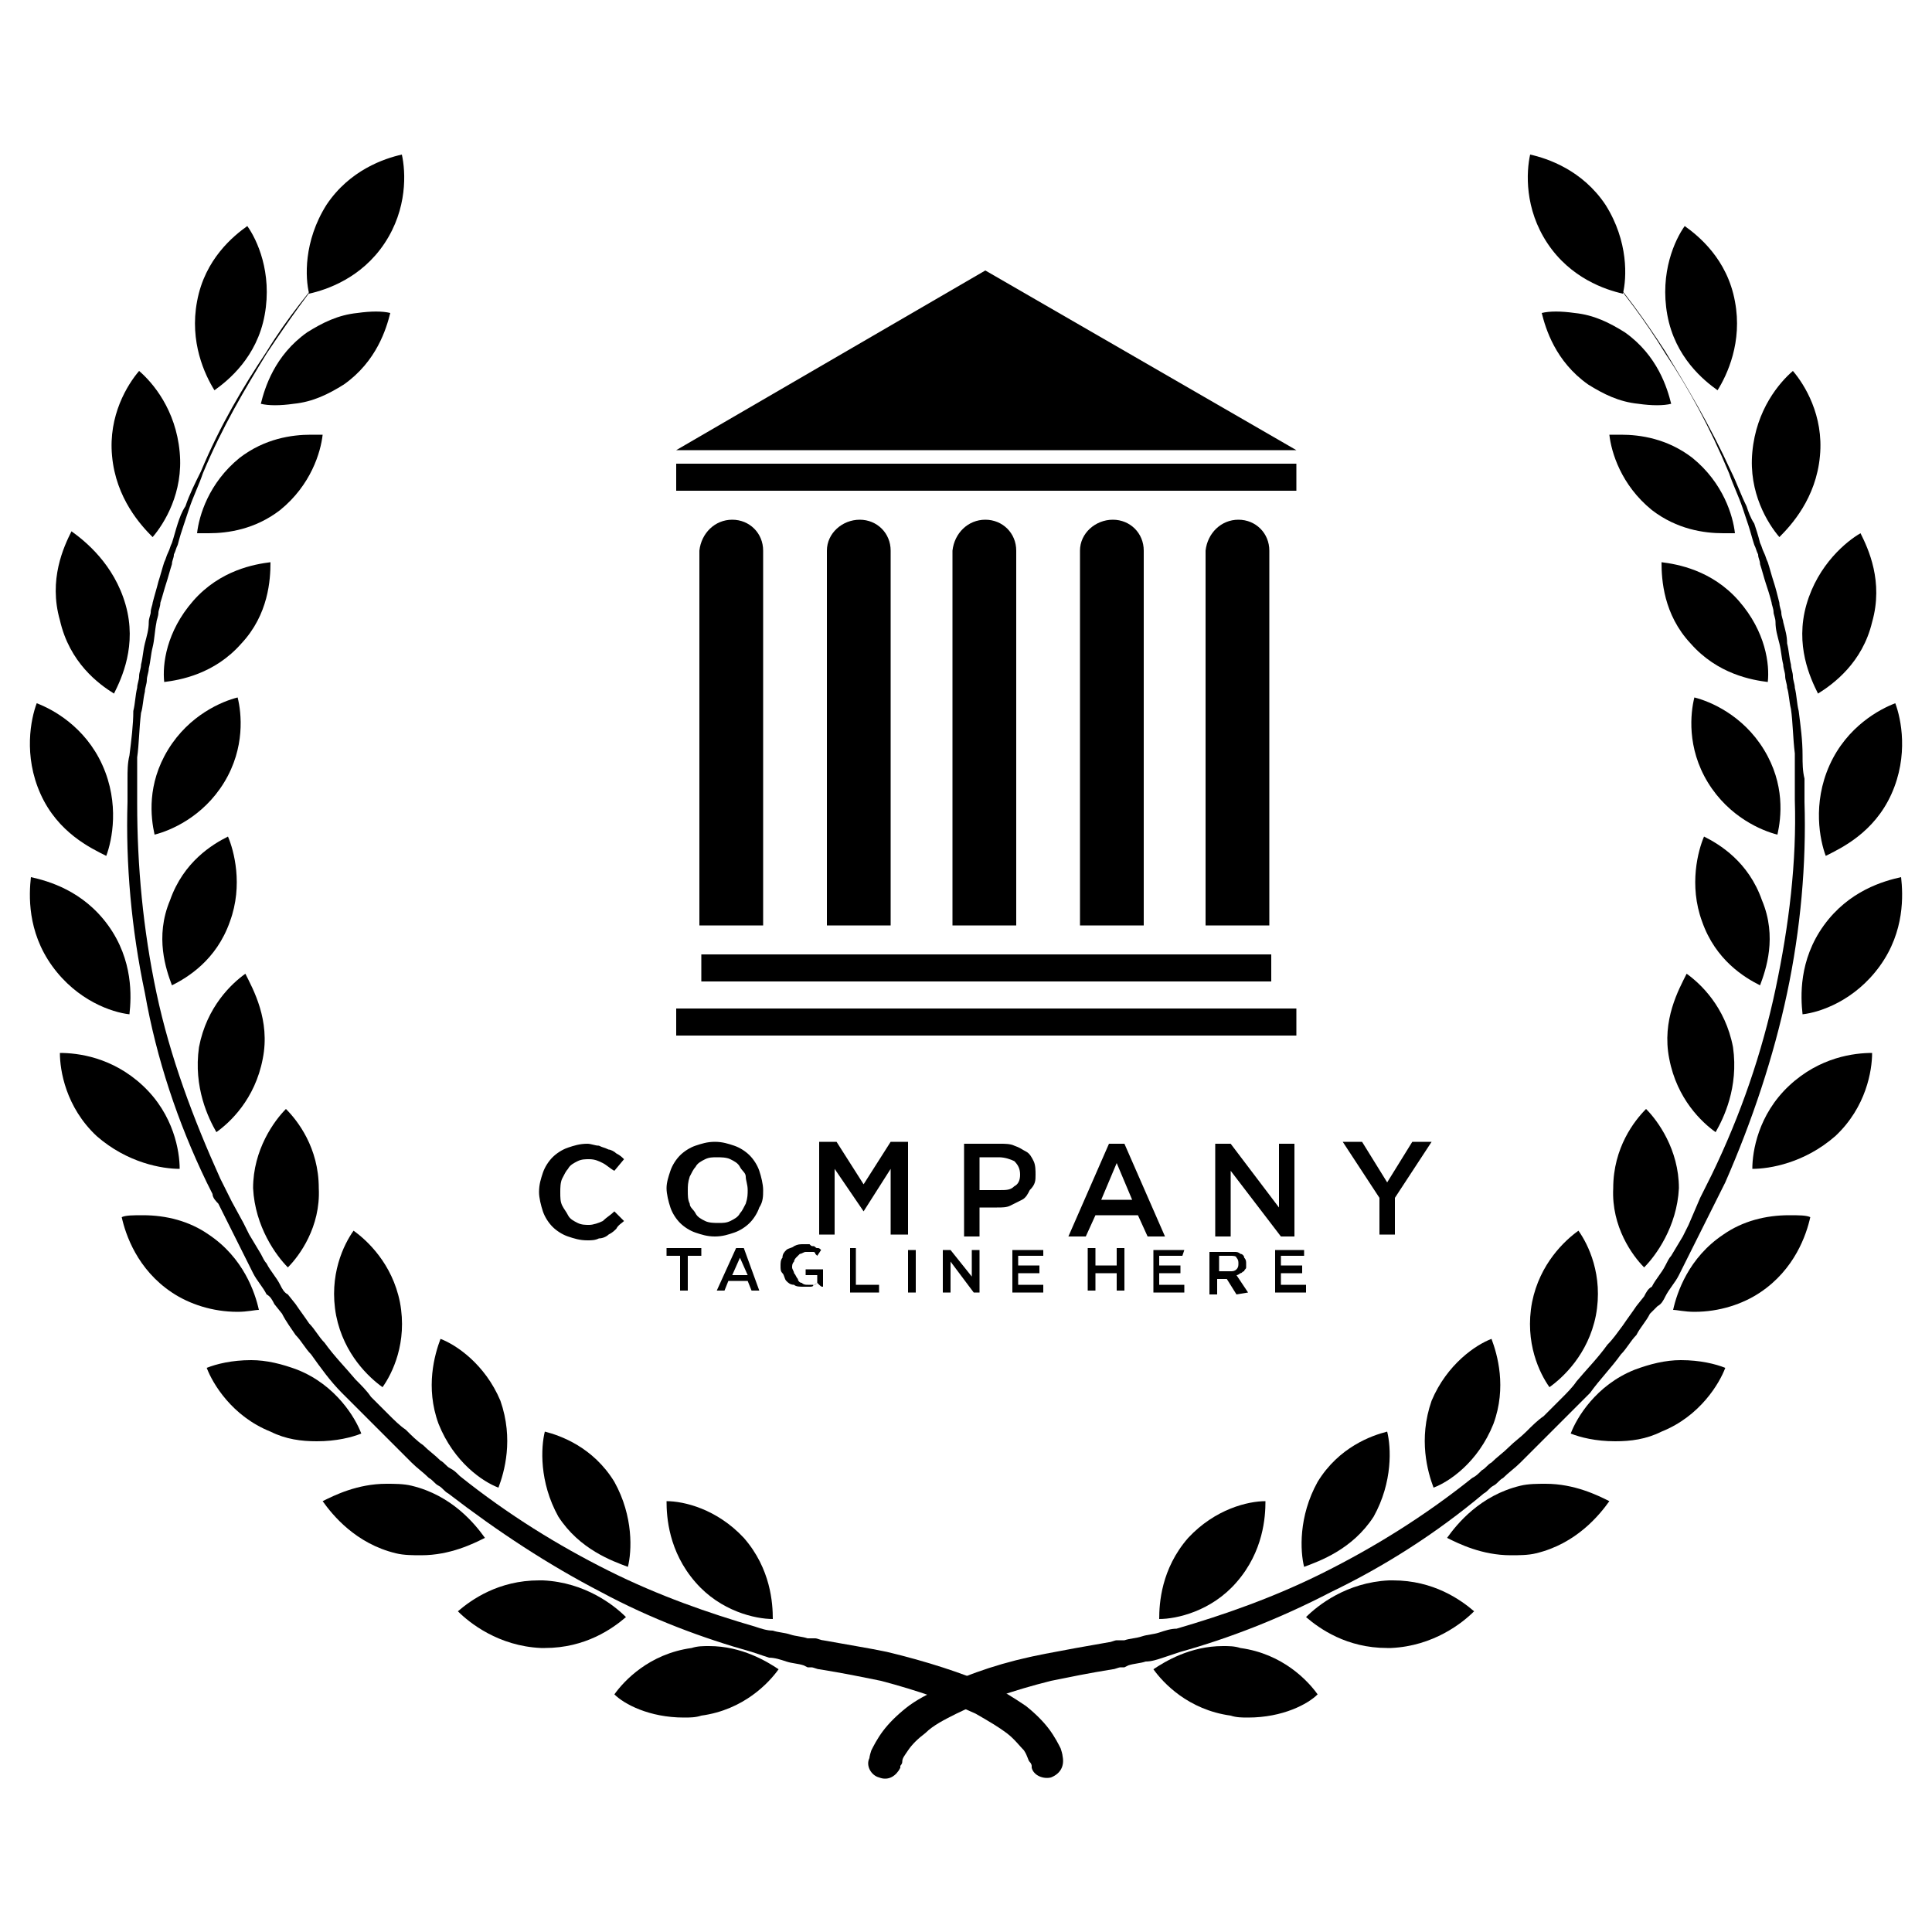
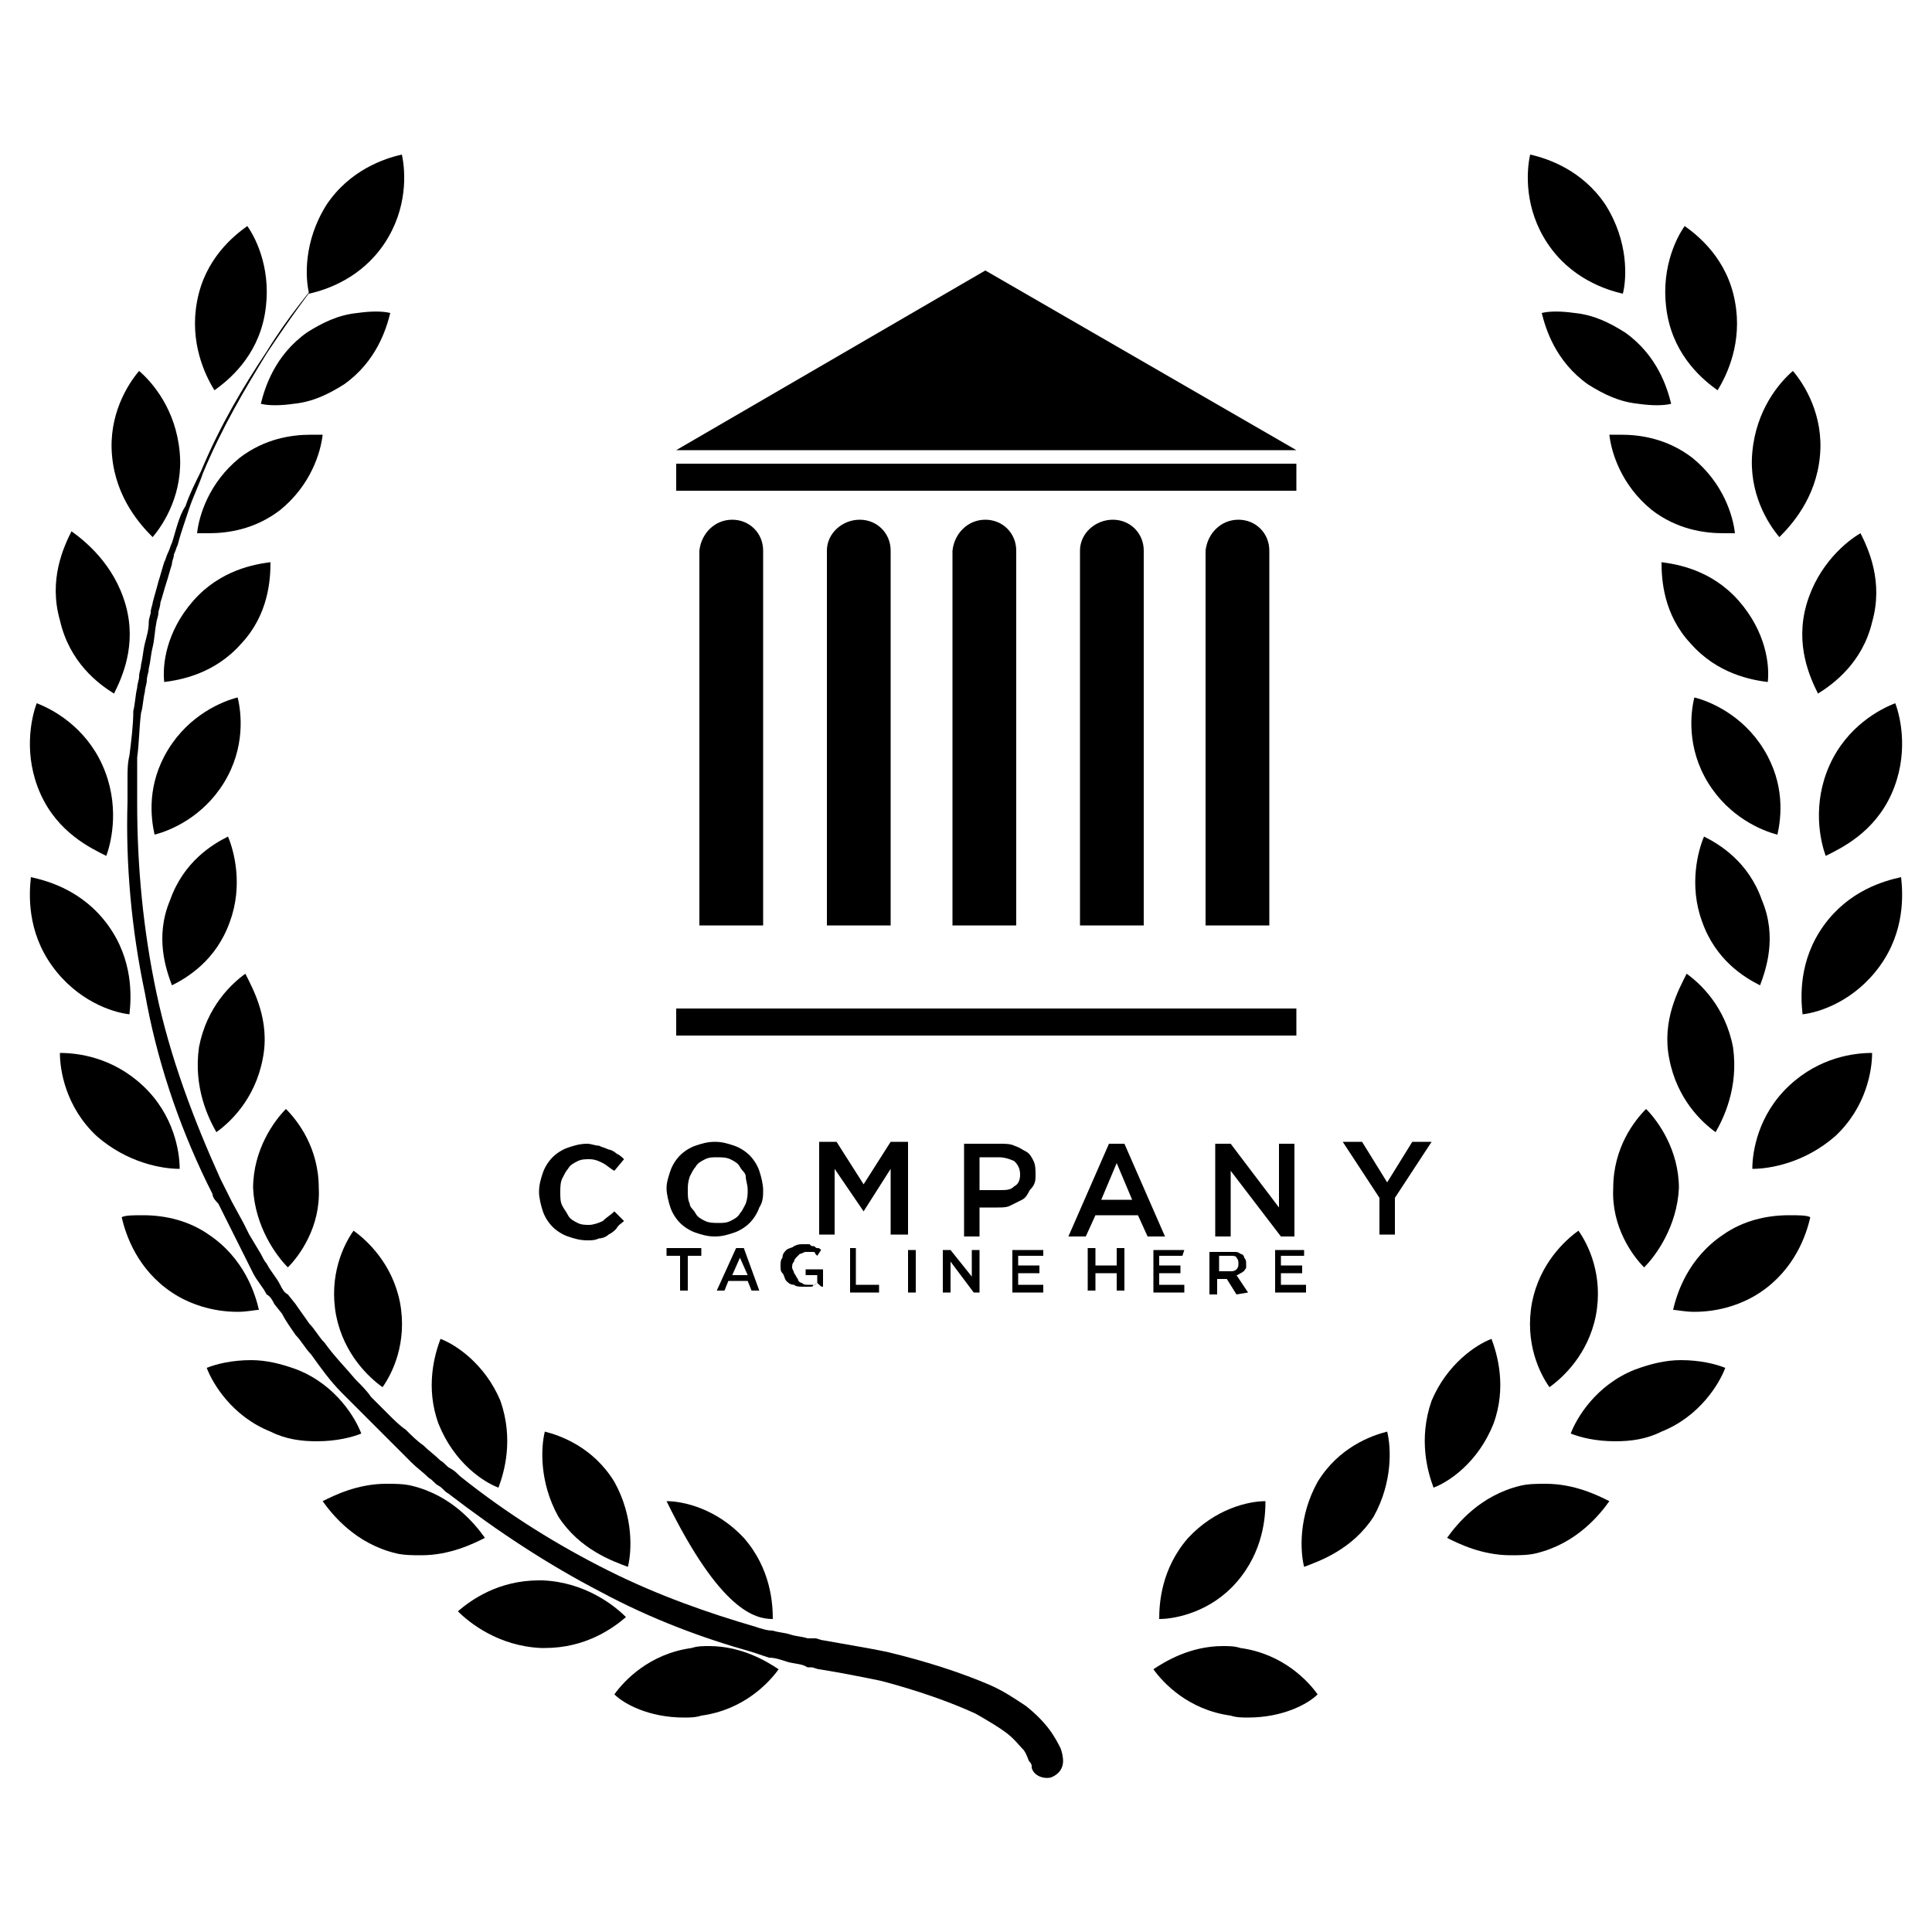
<svg xmlns="http://www.w3.org/2000/svg" viewBox="0 0 100 100">
  <g>
-     <path d="M79.8,10.4c0,0,0.3,0.3,0.9,0.9c0.6,0.6,1.4,1.4,2.3,2.6c1,1.1,2.1,2.6,3.2,4.3c1.1,1.8,2.3,3.8,3.4,6.2  c0.3,0.6,0.5,1.2,0.8,1.8c0.1,0.3,0.2,0.6,0.4,0.9c0.1,0.3,0.2,0.6,0.3,1c0.1,0.2,0.1,0.3,0.2,0.5c0.1,0.2,0.1,0.3,0.2,0.5  c0.1,0.3,0.2,0.7,0.3,1c0.1,0.3,0.2,0.7,0.3,1.1c0,0.2,0.1,0.4,0.1,0.5c0,0.2,0.1,0.4,0.1,0.5c0.1,0.4,0.2,0.7,0.2,1.1  c0.1,0.4,0.1,0.7,0.2,1.1c0,0.2,0.1,0.4,0.1,0.6c0,0.2,0.1,0.4,0.1,0.6c0.1,0.4,0.1,0.8,0.2,1.2c0.1,0.8,0.2,1.5,0.2,2.3  c0,0.4,0,0.8,0.1,1.2c0,0.2,0,0.4,0,0.6l0,0.3l0,0.3c0.1,3.2-0.2,6.6-0.9,9.9c-0.7,3.3-1.8,6.6-3.2,9.8L89,61.8  c-0.1,0.2-0.2,0.4-0.3,0.6l-0.6,1.2c-0.1,0.2-0.2,0.4-0.3,0.6l-0.3,0.6l-0.3,0.6c-0.1,0.2-0.2,0.4-0.3,0.6  c-0.2,0.4-0.5,0.7-0.7,1.1c-0.1,0.2-0.2,0.4-0.4,0.5L85.4,68c-0.2,0.4-0.5,0.7-0.7,1.1c-0.3,0.3-0.5,0.7-0.8,1  c-0.5,0.7-1.1,1.3-1.6,2c-0.3,0.3-0.6,0.6-0.9,0.9c-0.3,0.3-0.6,0.6-0.9,0.9c-0.3,0.3-0.6,0.6-0.9,0.9c-0.3,0.3-0.6,0.6-0.9,0.9  c-0.3,0.3-0.6,0.5-0.9,0.8c-0.2,0.1-0.3,0.3-0.5,0.4c-0.2,0.1-0.3,0.3-0.5,0.4c-2.5,2.1-5.2,3.8-7.9,5.1c-2.7,1.4-5.3,2.4-7.8,3.1  c-0.3,0.1-0.6,0.2-0.9,0.3c-0.3,0.1-0.6,0.2-0.9,0.2c-0.3,0.1-0.6,0.1-0.9,0.2l-0.2,0.1l-0.2,0c-0.1,0-0.3,0.1-0.4,0.1  c-0.6,0.1-1.2,0.2-1.7,0.3c-0.5,0.1-1,0.2-1.5,0.3c-2,0.5-3.7,1.1-4.9,1.7c-0.6,0.3-1.2,0.6-1.6,1c-0.4,0.3-0.7,0.6-0.9,0.9  c-0.2,0.3-0.3,0.4-0.3,0.6c0,0.1-0.1,0.2-0.1,0.2l0,0.1c-0.2,0.4-0.6,0.7-1.1,0.5c-0.4-0.1-0.7-0.6-0.5-1c0,0,0-0.1,0.1-0.4  c0.1-0.2,0.3-0.6,0.6-1c0.3-0.4,0.7-0.8,1.2-1.2c0.5-0.4,1.1-0.7,1.9-1.1c1.4-0.7,3.2-1.3,5.3-1.7c0.5-0.1,1.1-0.2,1.6-0.3  c0.6-0.1,1.1-0.2,1.7-0.3c0.1,0,0.3-0.1,0.4-0.1l0.2,0l0.2,0c0.3-0.1,0.6-0.1,0.9-0.2c0.3-0.1,0.6-0.1,0.9-0.2  c0.3-0.1,0.6-0.2,0.9-0.2c2.4-0.7,5-1.6,7.6-2.9c2.6-1.3,5.2-2.9,7.7-4.9c0.2-0.1,0.3-0.2,0.5-0.4c0.2-0.1,0.3-0.3,0.5-0.4  c0.3-0.3,0.6-0.5,0.9-0.8c0.3-0.3,0.6-0.5,0.9-0.8c0.3-0.3,0.6-0.6,0.9-0.8c0.3-0.3,0.6-0.6,0.9-0.9c0.3-0.3,0.6-0.6,0.8-0.9  c0.5-0.6,1.1-1.2,1.6-1.9c0.3-0.3,0.5-0.6,0.8-1c0.2-0.3,0.5-0.7,0.7-1l0.4-0.5c0.1-0.2,0.2-0.4,0.4-0.5c0.2-0.4,0.5-0.7,0.7-1.1  c0.1-0.2,0.2-0.4,0.3-0.5l0.3-0.5l0.3-0.5c0.1-0.2,0.2-0.4,0.3-0.6L88,62c0.1-0.2,0.2-0.4,0.3-0.6l0.3-0.6c1.5-3.1,2.6-6.3,3.3-9.6  c0.7-3.3,1.1-6.6,1-9.8l0-0.3l0-0.3c0-0.2,0-0.4,0-0.6c0-0.4,0-0.8,0-1.2c-0.1-0.8-0.1-1.6-0.2-2.3c-0.1-0.4-0.1-0.8-0.2-1.1  c0-0.2-0.1-0.4-0.1-0.6c0-0.2-0.1-0.4-0.1-0.6c-0.1-0.4-0.1-0.7-0.2-1.1c-0.1-0.4-0.2-0.7-0.2-1.1c0-0.2-0.1-0.4-0.1-0.5  c0-0.2-0.1-0.4-0.1-0.5c-0.1-0.4-0.2-0.7-0.3-1c-0.1-0.3-0.2-0.7-0.3-1c0-0.2-0.1-0.3-0.1-0.5c-0.1-0.2-0.1-0.3-0.2-0.5  c-0.1-0.3-0.2-0.7-0.3-1c-0.1-0.3-0.2-0.6-0.3-0.9c-0.2-0.6-0.5-1.2-0.7-1.8c-1-2.4-2.1-4.4-3.3-6.2c-1.1-1.8-2.2-3.2-3.2-4.4  c-0.9-1.2-1.8-2-2.3-2.6C80.1,10.7,79.8,10.4,79.8,10.4L79.8,10.4z" />
    <path d="M20.2,10.4c0,0-0.3,0.3-0.9,0.9c-0.6,0.6-1.4,1.4-2.3,2.6c-1,1.2-2,2.6-3.2,4.4c-1.1,1.8-2.3,3.8-3.3,6.2  c-0.2,0.6-0.5,1.2-0.7,1.8c-0.1,0.3-0.2,0.6-0.3,0.9c-0.1,0.3-0.2,0.6-0.3,1c-0.1,0.2-0.1,0.3-0.2,0.5c0,0.2-0.1,0.3-0.1,0.5  c-0.1,0.3-0.2,0.7-0.3,1c-0.1,0.3-0.2,0.7-0.3,1c0,0.2-0.1,0.4-0.1,0.5c0,0.2-0.1,0.4-0.1,0.5C8,32.7,8,33.1,7.9,33.5  c-0.1,0.4-0.1,0.7-0.2,1.1c0,0.2-0.1,0.4-0.1,0.6c0,0.2-0.1,0.4-0.1,0.6c-0.1,0.4-0.1,0.8-0.2,1.1c-0.1,0.8-0.1,1.6-0.2,2.3  c0,0.4,0,0.8,0,1.2c0,0.2,0,0.4,0,0.6l0,0.3l0,0.3c0,3.2,0.3,6.5,1,9.8c0.7,3.3,1.9,6.5,3.3,9.6l0.3,0.6c0.1,0.2,0.2,0.4,0.3,0.6  l0.6,1.1c0.1,0.2,0.2,0.4,0.3,0.6l0.3,0.5l0.3,0.5c0.1,0.2,0.2,0.4,0.3,0.5c0.2,0.4,0.5,0.7,0.7,1.1c0.1,0.2,0.2,0.4,0.4,0.5  l0.4,0.5c0.2,0.3,0.5,0.7,0.7,1c0.3,0.3,0.5,0.7,0.8,1c0.5,0.7,1.1,1.3,1.6,1.9c0.3,0.3,0.6,0.6,0.8,0.9c0.3,0.3,0.6,0.6,0.9,0.9  c0.3,0.3,0.6,0.6,0.9,0.8c0.3,0.3,0.6,0.6,0.9,0.8c0.3,0.3,0.6,0.5,0.9,0.8c0.2,0.1,0.3,0.3,0.5,0.4c0.2,0.1,0.3,0.2,0.5,0.4  c2.5,2,5.1,3.6,7.7,4.9c2.6,1.3,5.2,2.2,7.6,2.9c0.3,0.1,0.6,0.2,0.9,0.2c0.3,0.1,0.6,0.1,0.9,0.2c0.3,0.1,0.6,0.1,0.9,0.2l0.2,0  l0.2,0c0.1,0,0.3,0.1,0.4,0.1c0.6,0.1,1.1,0.2,1.7,0.3c0.6,0.1,1.1,0.2,1.6,0.3c2.1,0.5,3.9,1.1,5.3,1.7c0.7,0.3,1.3,0.7,1.9,1.1  c0.5,0.4,0.9,0.8,1.2,1.2c0.3,0.4,0.5,0.8,0.6,1c0.1,0.3,0.1,0.4,0.1,0.4c0.1,0.5-0.1,0.9-0.6,1.1c-0.4,0.1-0.9-0.1-1-0.5l0-0.1  c0,0,0-0.1-0.1-0.2c-0.1-0.1-0.1-0.3-0.3-0.6c-0.2-0.2-0.5-0.6-0.9-0.9c-0.4-0.3-0.9-0.6-1.6-1c-1.3-0.6-3-1.2-4.9-1.7  c-0.5-0.1-1-0.2-1.5-0.3c-0.5-0.1-1.1-0.2-1.7-0.3c-0.1,0-0.3-0.1-0.4-0.1l-0.2,0l-0.2-0.1c-0.3-0.1-0.6-0.1-0.9-0.2  c-0.3-0.1-0.6-0.2-0.9-0.2c-0.3-0.1-0.6-0.2-0.9-0.3c-2.5-0.7-5.2-1.7-7.8-3.1c-2.7-1.4-5.3-3.1-7.9-5.1c-0.2-0.1-0.3-0.3-0.5-0.4  c-0.2-0.1-0.3-0.3-0.5-0.4c-0.3-0.3-0.6-0.5-0.9-0.8c-0.3-0.3-0.6-0.6-0.9-0.9c-0.3-0.3-0.6-0.6-0.9-0.9c-0.3-0.3-0.6-0.6-0.9-0.9  c-0.3-0.3-0.6-0.6-0.9-0.9c-0.6-0.6-1.1-1.3-1.6-2c-0.3-0.3-0.5-0.7-0.8-1c-0.2-0.3-0.5-0.7-0.7-1.1l-0.4-0.5  c-0.1-0.2-0.2-0.4-0.4-0.5c-0.2-0.4-0.5-0.7-0.7-1.1c-0.1-0.2-0.2-0.4-0.3-0.6l-0.3-0.6l-0.3-0.6c-0.1-0.2-0.2-0.4-0.3-0.6  l-0.6-1.2C11.2,62.2,11,62,11,61.8l-0.3-0.6c-1.5-3.1-2.6-6.4-3.2-9.8c-0.7-3.3-1-6.7-0.9-9.9l0-0.3l0-0.3c0-0.2,0-0.4,0-0.6  c0-0.4,0-0.8,0.1-1.2c0.1-0.8,0.2-1.6,0.2-2.3C7,36.4,7,36,7.1,35.6c0-0.2,0.1-0.4,0.1-0.6c0-0.2,0.1-0.4,0.1-0.6  c0.1-0.4,0.1-0.7,0.2-1.1c0.1-0.4,0.2-0.7,0.2-1.1c0-0.2,0.1-0.4,0.1-0.5c0-0.2,0.1-0.4,0.1-0.5c0.1-0.4,0.2-0.7,0.3-1.1  c0.1-0.3,0.2-0.7,0.3-1c0.1-0.2,0.1-0.3,0.2-0.5c0.1-0.2,0.1-0.3,0.2-0.5c0.1-0.3,0.2-0.7,0.3-1c0.1-0.3,0.2-0.6,0.4-0.9  c0.2-0.6,0.5-1.2,0.8-1.8c1-2.4,2.2-4.4,3.4-6.2c1.1-1.8,2.3-3.2,3.2-4.3c1-1.2,1.8-2,2.3-2.6C19.9,10.7,20.2,10.4,20.2,10.4  L20.2,10.4z" />
    <path d="M60,83.8c0-0.8,0.1-2.6,1.5-4.2c1.4-1.5,3.1-1.9,4-1.9c0,0.8-0.1,2.6-1.5,4.2C62.7,83.4,60.9,83.8,60,83.8z" />
    <path d="M64.6,88.9c-0.3,0-0.6,0-0.9-0.1c-2.2-0.3-3.5-1.7-4-2.4c0.6-0.4,1.9-1.2,3.6-1.2c0.3,0,0.6,0,0.9,0.1  c2.2,0.3,3.5,1.7,4,2.4C67.7,88.2,66.4,88.9,64.6,88.9L64.6,88.9z" />
    <path d="M67.5,81.1c-0.2-0.8-0.3-2.6,0.7-4.4c1.1-1.8,2.8-2.4,3.6-2.6c0.2,0.8,0.3,2.6-0.7,4.4C70,80.2,68.3,80.8,67.5,81.1  L67.5,81.1z" />
-     <path d="M71.8,85.3c-2.1,0-3.5-1-4.2-1.6c0.6-0.6,2.1-1.8,4.3-1.9c0.1,0,0.2,0,0.2,0c2.1,0,3.5,1,4.2,1.6c-0.6,0.6-2.1,1.8-4.3,1.9  C71.9,85.3,71.9,85.3,71.8,85.3z" />
    <path d="M74.2,77c-0.3-0.8-0.8-2.5-0.1-4.5c0.8-1.9,2.3-2.9,3.1-3.2c0.3,0.8,0.8,2.5,0.1,4.4C76.5,75.7,75,76.7,74.2,77z" />
    <path d="M78.2,80.5c-1.5,0-2.7-0.6-3.3-0.9c0.5-0.7,1.7-2.2,3.8-2.7c0.4-0.1,0.9-0.1,1.3-0.1c1.5,0,2.7,0.6,3.3,0.9  c-0.5,0.7-1.7,2.2-3.8,2.7C79.1,80.5,78.6,80.5,78.2,80.5L78.2,80.5z" />
    <path d="M80.2,71.8c-0.5-0.7-1.3-2.3-0.9-4.4c0.4-2,1.7-3.2,2.4-3.7c0.5,0.7,1.3,2.3,0.9,4.4C82.2,70.1,80.9,71.3,80.2,71.8  L80.2,71.8z" />
    <path d="M83.6,74.6c-1,0-1.8-0.2-2.3-0.4c0.3-0.8,1.3-2.5,3.3-3.3c0.8-0.3,1.6-0.5,2.4-0.5c1,0,1.8,0.2,2.3,0.4  c-0.3,0.8-1.3,2.5-3.3,3.3C85.2,74.5,84.4,74.6,83.6,74.6L83.6,74.6z" />
    <path d="M85.1,65.6c-0.6-0.6-1.7-2.1-1.6-4.1c0-2.1,1.1-3.5,1.7-4.1c0.6,0.6,1.7,2.1,1.7,4.1C86.8,63.5,85.7,65,85.1,65.6  L85.1,65.6z" />
    <path d="M87.7,67.9c-0.5,0-0.9-0.1-1.1-0.1c0.2-0.9,0.8-2.7,2.6-3.9c1-0.7,2.2-1,3.4-1c0.5,0,0.9,0,1.1,0.1  c-0.2,0.9-0.8,2.7-2.6,3.9C90.2,67.5,89,67.9,87.7,67.9z" />
    <path d="M88.8,58.6c-0.7-0.5-2-1.7-2.4-3.8c-0.4-2,0.5-3.6,0.9-4.4c0.7,0.5,2,1.7,2.4,3.8C90,56.3,89.2,57.9,88.8,58.6z" />
    <path d="M90.7,60.5c0-0.9,0.3-2.8,1.9-4.3c1.6-1.5,3.4-1.7,4.3-1.7c0,0.9-0.3,2.8-1.9,4.3C93.4,60.2,91.6,60.5,90.7,60.5z" />
    <path d="M91.1,51c-0.8-0.4-2.3-1.3-3-3.3c-0.7-1.9-0.2-3.7,0.1-4.4c0.8,0.4,2.3,1.3,3,3.3C92,48.5,91.4,50.2,91.1,51z" />
    <path d="M93.3,52.5c-0.1-0.9-0.2-2.8,1.1-4.6c1.3-1.8,3.1-2.3,4-2.5c0.1,0.9,0.2,2.8-1.1,4.6C96,51.8,94.2,52.4,93.3,52.5  L93.3,52.5z" />
    <path d="M92,43.2c-0.8-0.2-2.5-0.9-3.6-2.7c-1.1-1.8-0.9-3.6-0.7-4.4c0.8,0.2,2.5,0.9,3.6,2.7C92.4,40.6,92.2,42.3,92,43.2z" />
    <path d="M94.5,44.3c-0.3-0.8-0.7-2.7,0.2-4.7c0.9-2,2.6-2.9,3.4-3.2c0.3,0.8,0.7,2.7-0.2,4.7C97,43.1,95.3,43.9,94.5,44.3  L94.5,44.3z" />
    <path d="M91.5,35.3c-0.8-0.1-2.6-0.4-4-2c-1.4-1.5-1.5-3.3-1.5-4.2c0.8,0.1,2.6,0.4,4,2C91.4,32.7,91.6,34.4,91.5,35.3L91.5,35.3z" />
    <path d="M94.1,35.9c-0.4-0.8-1.2-2.5-0.6-4.6c0.6-2.1,2.1-3.3,2.8-3.7c0.4,0.8,1.2,2.5,0.6,4.6C96.4,34.3,94.9,35.4,94.1,35.9  L94.1,35.9z" />
    <path d="M89.2,27.6c-1,0-2.4-0.2-3.7-1.2c-1.6-1.3-2.1-3-2.2-3.9c0.2,0,0.4,0,0.6,0c1,0,2.4,0.2,3.7,1.2c1.6,1.3,2.1,3,2.2,3.9  C89.6,27.6,89.4,27.6,89.2,27.6L89.2,27.6z" />
    <path d="M92.1,27.8c-0.6-0.7-1.6-2.3-1.4-4.4c0.2-2.2,1.4-3.6,2.1-4.2c0.6,0.7,1.6,2.3,1.4,4.4C94,25.8,92.7,27.2,92.1,27.8  L92.1,27.8z" />
    <path d="M84.8,20.9c-1-0.1-1.8-0.5-2.6-1c-1.7-1.2-2.2-2.9-2.4-3.7c0.4-0.1,1-0.1,1.7,0c1,0.1,1.8,0.5,2.6,1  c1.7,1.2,2.2,2.9,2.4,3.7C86.1,21,85.5,21,84.8,20.9z" />
    <path d="M88.9,20.2c-0.7-0.5-2.2-1.7-2.6-3.9c-0.4-2.2,0.4-3.9,0.9-4.6c0.7,0.5,2.2,1.7,2.6,3.9C90.2,17.7,89.4,19.4,88.9,20.2z" />
    <path d="M84,15.2c-0.9-0.2-2.7-0.8-3.9-2.6c-1.2-1.8-1.1-3.7-0.9-4.6c0.9,0.2,2.7,0.8,3.9,2.6C84.3,12.5,84.2,14.4,84,15.2z" />
-     <path d="M40,83.8c0-0.8-0.1-2.6-1.5-4.2c-1.4-1.5-3.1-1.9-4-1.9c0,0.8,0.1,2.6,1.5,4.2C37.3,83.4,39.1,83.8,40,83.8z" />
+     <path d="M40,83.8c0-0.8-0.1-2.6-1.5-4.2c-1.4-1.5-3.1-1.9-4-1.9C37.3,83.4,39.1,83.8,40,83.8z" />
    <path d="M35.4,88.9c0.3,0,0.6,0,0.9-0.1c2.2-0.3,3.5-1.7,4-2.4c-0.6-0.4-1.9-1.2-3.6-1.2c-0.3,0-0.6,0-0.9,0.1  c-2.2,0.3-3.5,1.7-4,2.4C32.3,88.2,33.6,88.9,35.4,88.9L35.4,88.9z" />
    <path d="M32.5,81.1c0.2-0.8,0.3-2.6-0.7-4.4c-1.1-1.8-2.8-2.4-3.6-2.6c-0.2,0.8-0.3,2.6,0.7,4.4C30,80.2,31.7,80.8,32.5,81.1  L32.5,81.1z" />
    <path d="M28.2,85.3c2.1,0,3.5-1,4.2-1.6c-0.6-0.6-2.1-1.8-4.3-1.9c-0.1,0-0.2,0-0.2,0c-2.1,0-3.5,1-4.2,1.6  c0.6,0.6,2.1,1.8,4.3,1.9C28.1,85.3,28.1,85.3,28.2,85.3z" />
    <path d="M25.8,77c0.3-0.8,0.8-2.5,0.1-4.5c-0.8-1.9-2.3-2.9-3.1-3.2c-0.3,0.8-0.8,2.5-0.1,4.4C23.5,75.7,25,76.7,25.8,77z" />
    <path d="M21.8,80.5c1.5,0,2.7-0.6,3.3-0.9c-0.5-0.7-1.7-2.2-3.8-2.7c-0.4-0.1-0.9-0.1-1.3-0.1c-1.5,0-2.7,0.6-3.3,0.9  c0.5,0.7,1.7,2.2,3.8,2.7C20.9,80.5,21.4,80.5,21.8,80.5L21.8,80.5z" />
    <path d="M19.8,71.8c0.5-0.7,1.3-2.3,0.9-4.4c-0.4-2-1.7-3.2-2.4-3.7c-0.5,0.7-1.3,2.3-0.9,4.4C17.8,70.1,19.1,71.3,19.8,71.8  L19.8,71.8z" />
    <path d="M16.4,74.6c1,0,1.8-0.2,2.3-0.4c-0.3-0.8-1.3-2.5-3.3-3.3c-0.8-0.3-1.6-0.5-2.4-0.5c-1,0-1.8,0.2-2.3,0.4  c0.3,0.8,1.3,2.5,3.3,3.3C14.8,74.5,15.6,74.6,16.4,74.6L16.4,74.6z" />
    <path d="M14.9,65.6c0.6-0.6,1.7-2.1,1.6-4.1c0-2.1-1.1-3.5-1.7-4.1c-0.6,0.6-1.7,2.1-1.7,4.1C13.2,63.5,14.3,65,14.9,65.6  L14.9,65.6z" />
    <path d="M12.3,67.9c0.5,0,0.9-0.1,1.1-0.1c-0.2-0.9-0.8-2.7-2.6-3.9c-1-0.7-2.2-1-3.4-1c-0.5,0-0.9,0-1.1,0.1  c0.2,0.9,0.8,2.7,2.6,3.9C9.8,67.5,11,67.9,12.3,67.9z" />
    <path d="M11.2,58.6c0.7-0.5,2-1.7,2.4-3.8c0.4-2-0.5-3.6-0.9-4.4c-0.7,0.5-2,1.7-2.4,3.8C10,56.3,10.8,57.9,11.2,58.6z" />
    <path d="M9.3,60.5c0-0.9-0.3-2.8-1.9-4.3c-1.6-1.5-3.4-1.7-4.3-1.7c0,0.9,0.3,2.8,1.9,4.3C6.6,60.2,8.4,60.5,9.3,60.5z" />
    <path d="M8.9,51c0.8-0.4,2.3-1.3,3-3.3c0.7-1.9,0.2-3.7-0.1-4.4c-0.8,0.4-2.3,1.3-3,3.3C8,48.5,8.6,50.2,8.9,51z" />
    <path d="M6.7,52.5c0.1-0.9,0.2-2.8-1.1-4.6c-1.3-1.8-3.1-2.3-4-2.5c-0.1,0.9-0.2,2.8,1.1,4.6C4,51.8,5.8,52.4,6.7,52.5L6.7,52.5z" />
    <path d="M8,43.2c0.8-0.2,2.5-0.9,3.6-2.7c1.1-1.8,0.9-3.6,0.7-4.4c-0.8,0.2-2.5,0.9-3.6,2.7C7.6,40.6,7.8,42.3,8,43.2z" />
    <path d="M5.5,44.3c0.3-0.8,0.7-2.7-0.2-4.7c-0.9-2-2.6-2.9-3.4-3.2c-0.3,0.8-0.7,2.7,0.2,4.7C3,43.1,4.7,43.9,5.5,44.3L5.5,44.3z" />
    <path d="M8.5,35.3c0.8-0.1,2.6-0.4,4-2c1.4-1.5,1.5-3.3,1.5-4.2c-0.8,0.1-2.6,0.4-4,2C8.6,32.7,8.4,34.4,8.5,35.3L8.5,35.3z" />
    <path d="M5.9,35.9c0.4-0.8,1.2-2.5,0.6-4.6S4.4,28,3.7,27.5c-0.4,0.8-1.2,2.5-0.6,4.6C3.6,34.3,5.1,35.4,5.9,35.9L5.9,35.9z" />
    <path d="M10.8,27.6c1,0,2.4-0.2,3.7-1.2c1.6-1.3,2.1-3,2.2-3.9c-0.2,0-0.4,0-0.6,0c-1,0-2.4,0.2-3.7,1.2c-1.6,1.3-2.1,3-2.2,3.9  C10.4,27.6,10.6,27.6,10.8,27.6L10.8,27.6z" />
    <path d="M7.9,27.8c0.6-0.7,1.6-2.3,1.4-4.4c-0.2-2.2-1.4-3.6-2.1-4.2c-0.6,0.7-1.6,2.3-1.4,4.4C6,25.8,7.3,27.2,7.9,27.8L7.9,27.8z  " />
    <path d="M15.2,20.9c1-0.1,1.8-0.5,2.6-1c1.7-1.2,2.2-2.9,2.4-3.7c-0.4-0.1-1-0.1-1.7,0c-1,0.1-1.8,0.5-2.6,1  c-1.7,1.2-2.2,2.9-2.4,3.7C13.9,21,14.5,21,15.2,20.9z" />
    <path d="M11.1,20.2c0.7-0.5,2.2-1.7,2.6-3.9c0.4-2.2-0.4-3.9-0.9-4.6c-0.7,0.5-2.2,1.7-2.6,3.9C9.8,17.7,10.6,19.4,11.1,20.2z" />
    <path d="M16,15.2c0.9-0.2,2.7-0.8,3.9-2.6c1.2-1.8,1.1-3.7,0.9-4.6c-0.9,0.2-2.7,0.8-3.9,2.6C15.7,12.5,15.8,14.4,16,15.2z" />
    <path d="M32.3,63.2l-0.5-0.5c-0.2,0.2-0.4,0.3-0.6,0.5c-0.2,0.1-0.5,0.2-0.7,0.2c-0.2,0-0.4,0-0.6-0.1c-0.2-0.1-0.4-0.2-0.5-0.4  c-0.1-0.2-0.2-0.3-0.3-0.5c-0.1-0.2-0.1-0.4-0.1-0.7c0-0.2,0-0.5,0.1-0.7c0.1-0.2,0.2-0.4,0.3-0.5c0.1-0.2,0.3-0.3,0.5-0.4  c0.2-0.1,0.4-0.1,0.6-0.1c0.3,0,0.5,0.1,0.7,0.2c0.2,0.1,0.4,0.3,0.6,0.4l0.5-0.6c-0.1-0.1-0.2-0.2-0.4-0.3  c-0.1-0.1-0.3-0.2-0.4-0.2c-0.2-0.1-0.3-0.1-0.5-0.2c-0.2,0-0.4-0.1-0.6-0.1c-0.4,0-0.7,0.1-1,0.2c-0.3,0.1-0.6,0.3-0.8,0.5  c-0.2,0.2-0.4,0.5-0.5,0.8c-0.1,0.3-0.2,0.6-0.2,1c0,0.3,0.1,0.7,0.2,1c0.1,0.3,0.3,0.6,0.5,0.8c0.2,0.2,0.5,0.4,0.8,0.5  c0.3,0.1,0.6,0.2,1,0.2c0.2,0,0.4,0,0.6-0.1c0.2,0,0.4-0.1,0.5-0.2c0.2-0.1,0.3-0.2,0.4-0.3C32,63.4,32.2,63.3,32.3,63.2L32.3,63.2  z M39.5,61.6c0-0.3-0.1-0.7-0.2-1c-0.1-0.3-0.3-0.6-0.5-0.8c-0.2-0.2-0.5-0.4-0.8-0.5c-0.3-0.1-0.6-0.2-1-0.2c-0.4,0-0.7,0.1-1,0.2  c-0.3,0.1-0.6,0.3-0.8,0.5c-0.2,0.2-0.4,0.5-0.5,0.8c-0.1,0.3-0.2,0.6-0.2,0.9c0,0.3,0.1,0.7,0.2,1c0.1,0.3,0.3,0.6,0.5,0.8  c0.2,0.2,0.5,0.4,0.8,0.5c0.3,0.1,0.6,0.2,1,0.2c0.4,0,0.7-0.1,1-0.2c0.3-0.1,0.6-0.3,0.8-0.5c0.2-0.2,0.4-0.5,0.5-0.8  C39.5,62.2,39.5,61.9,39.5,61.6L39.5,61.6z M38.7,61.6c0,0.2,0,0.4-0.1,0.7c-0.1,0.2-0.2,0.4-0.3,0.5c-0.1,0.2-0.3,0.3-0.5,0.4  c-0.2,0.1-0.4,0.1-0.6,0.1c-0.2,0-0.5,0-0.7-0.1c-0.2-0.1-0.4-0.2-0.5-0.4c-0.1-0.2-0.3-0.3-0.3-0.5c-0.1-0.2-0.1-0.4-0.1-0.7  c0-0.2,0-0.4,0.1-0.7c0.1-0.2,0.2-0.4,0.3-0.5c0.1-0.2,0.3-0.3,0.5-0.4c0.2-0.1,0.4-0.1,0.6-0.1s0.5,0,0.7,0.1  c0.2,0.1,0.4,0.2,0.5,0.4c0.1,0.2,0.3,0.3,0.3,0.5C38.6,61.1,38.7,61.3,38.7,61.6z M46.1,60.5v3.4H47v-4.8h-0.9l-1.4,2.2l-1.4-2.2  h-0.9v4.8h0.8v-3.4l1.5,2.2h0L46.1,60.5z M53.6,60.8c0-0.2,0-0.5-0.1-0.7c-0.1-0.2-0.2-0.4-0.4-0.5c-0.2-0.1-0.3-0.2-0.6-0.3  c-0.2-0.1-0.5-0.1-0.7-0.1h-1.9v4.8h0.8v-1.5h0.9c0.3,0,0.5,0,0.7-0.1c0.2-0.1,0.4-0.2,0.6-0.3c0.2-0.1,0.3-0.3,0.4-0.5  C53.6,61.3,53.6,61.1,53.6,60.8L53.6,60.8L53.6,60.8z M52.8,60.8c0,0.3-0.1,0.5-0.3,0.6c-0.2,0.2-0.4,0.2-0.8,0.2h-1v-1.7h1  c0.3,0,0.6,0.1,0.8,0.2C52.7,60.3,52.8,60.5,52.8,60.8L52.8,60.8z M58.2,59.2h-0.8l-2.1,4.8h0.9l0.5-1.1h2.2l0.5,1.1h0.9L58.2,59.2  z M58.6,62.1H57l0.8-1.9L58.6,62.1z M66.2,62.5l-2.5-3.3h-0.8v4.8h0.8v-3.4l2.6,3.4H67v-4.8h-0.8L66.2,62.5L66.2,62.5z M72.2,62  l1.9-2.9h-1l-1.3,2.1l-1.3-2.1h-1l1.9,2.9v1.9h0.8L72.2,62L72.2,62z" />
    <path d="M35.6,65h0.7v-0.4h-1.8V65h0.7v1.8h0.4L35.6,65L35.6,65z M38.5,64.6h-0.4l-1,2.2h0.4l0.2-0.5h1l0.2,0.5h0.4L38.5,64.6z   M38.7,66h-0.8l0.4-0.9L38.7,66L38.7,66z M42.6,66.6v-0.9h-0.9V66h0.6v0.4c-0.1,0.1-0.1,0.1-0.2,0.1c-0.1,0-0.2,0-0.3,0  c-0.1,0-0.2,0-0.3-0.1c-0.1,0-0.2-0.1-0.2-0.2c-0.1-0.1-0.1-0.2-0.2-0.3c0-0.1-0.1-0.2-0.1-0.3c0-0.1,0-0.2,0.1-0.3  c0-0.1,0.1-0.2,0.1-0.2c0.1-0.1,0.1-0.1,0.2-0.2c0.1,0,0.2-0.1,0.3-0.1c0.1,0,0.1,0,0.2,0c0.1,0,0.1,0,0.2,0c0,0,0.1,0,0.1,0.1  c0,0,0.1,0.1,0.1,0.1l0.2-0.3c-0.1-0.1-0.1-0.1-0.2-0.1c-0.1,0-0.1-0.1-0.2-0.1c-0.1,0-0.1,0-0.2-0.1c-0.1,0-0.2,0-0.3,0  c-0.2,0-0.3,0-0.5,0.1c-0.1,0.1-0.3,0.1-0.4,0.2c-0.1,0.1-0.2,0.2-0.2,0.4c-0.1,0.1-0.1,0.3-0.1,0.4c0,0.2,0,0.3,0.1,0.4  c0.1,0.1,0.1,0.3,0.2,0.4c0.1,0.1,0.2,0.2,0.4,0.2c0.1,0.1,0.3,0.1,0.5,0.1c0.1,0,0.2,0,0.3,0c0.1,0,0.2,0,0.2-0.1  c0.1,0,0.2-0.1,0.2-0.1C42.5,66.6,42.5,66.6,42.6,66.6L42.6,66.6L42.6,66.6z M44,66.9h1.5v-0.4h-1.2v-1.9H44L44,66.9L44,66.9  L44,66.9z M47,64.7v2.2h0.4v-2.2H47z M50.4,66.2l-1.2-1.5h-0.4v2.2h0.4v-1.6l1.2,1.6h0.3v-2.2h-0.4V66.2z M54,64.7h-1.6v2.2H54  v-0.4h-1.3v-0.6h1.1v-0.4h-1.1V65H54V64.7L54,64.7z M57.8,65.9v0.9h0.4v-2.2h-0.4v0.9h-1.1v-0.9h-0.4v2.2h0.4v-0.9H57.8z   M61.3,64.7h-1.6v2.2h1.6v-0.4H60v-0.6h1.1v-0.4H60V65h1.2L61.3,64.7L61.3,64.7z M64.6,66.9L64,66c0.1,0,0.2-0.1,0.2-0.1  c0.1,0,0.1-0.1,0.2-0.1c0-0.1,0.1-0.1,0.1-0.2c0-0.1,0-0.2,0-0.2c0-0.1,0-0.2-0.1-0.3c0-0.1-0.1-0.2-0.2-0.2  c-0.1-0.1-0.2-0.1-0.3-0.1c-0.1,0-0.2,0-0.3,0h-1v2.2h0.4v-0.8h0.5l0.5,0.8L64.6,66.9L64.6,66.9L64.6,66.9z M64.1,65.4  c0,0.1,0,0.2-0.1,0.3c-0.1,0.1-0.2,0.1-0.3,0.1h-0.6V65h0.6c0.1,0,0.3,0,0.3,0.1C64.1,65.2,64.1,65.3,64.1,65.4L64.1,65.4z   M67.6,64.7h-1.6v2.2h1.6v-0.4h-1.3v-0.6h1.1v-0.4h-1.1V65h1.2V64.7L67.6,64.7z" />
    <path d="M67.1,25.4H35V24h32.1V25.4z" />
-     <path d="M65.8,50.8H36.3v-1.4h29.5V50.8z" />
    <path d="M67.1,53.6H35v-1.4h32.1V53.6z" />
    <path d="M35,23.3h32.1L51,14L35,23.3z" />
    <path d="M37.9,26.9c0.9,0,1.6,0.7,1.6,1.6v19.4h-3.3V28.5C36.3,27.6,37,26.9,37.9,26.9z" />
    <path d="M44.5,26.9c0.9,0,1.6,0.7,1.6,1.6v19.4h-3.3V28.5C42.8,27.6,43.6,26.9,44.5,26.9z" />
    <path d="M51,26.9c0.9,0,1.6,0.7,1.6,1.6v19.4h-3.3V28.5C49.4,27.6,50.1,26.9,51,26.9z" />
    <path d="M57.6,26.9c0.9,0,1.6,0.7,1.6,1.6v19.4h-3.3V28.5C55.9,27.6,56.7,26.9,57.6,26.9z" />
    <path d="M64.1,26.9c0.9,0,1.6,0.7,1.6,1.6v19.4h-3.3V28.5C62.5,27.6,63.2,26.9,64.1,26.9z" />
  </g>
</svg>